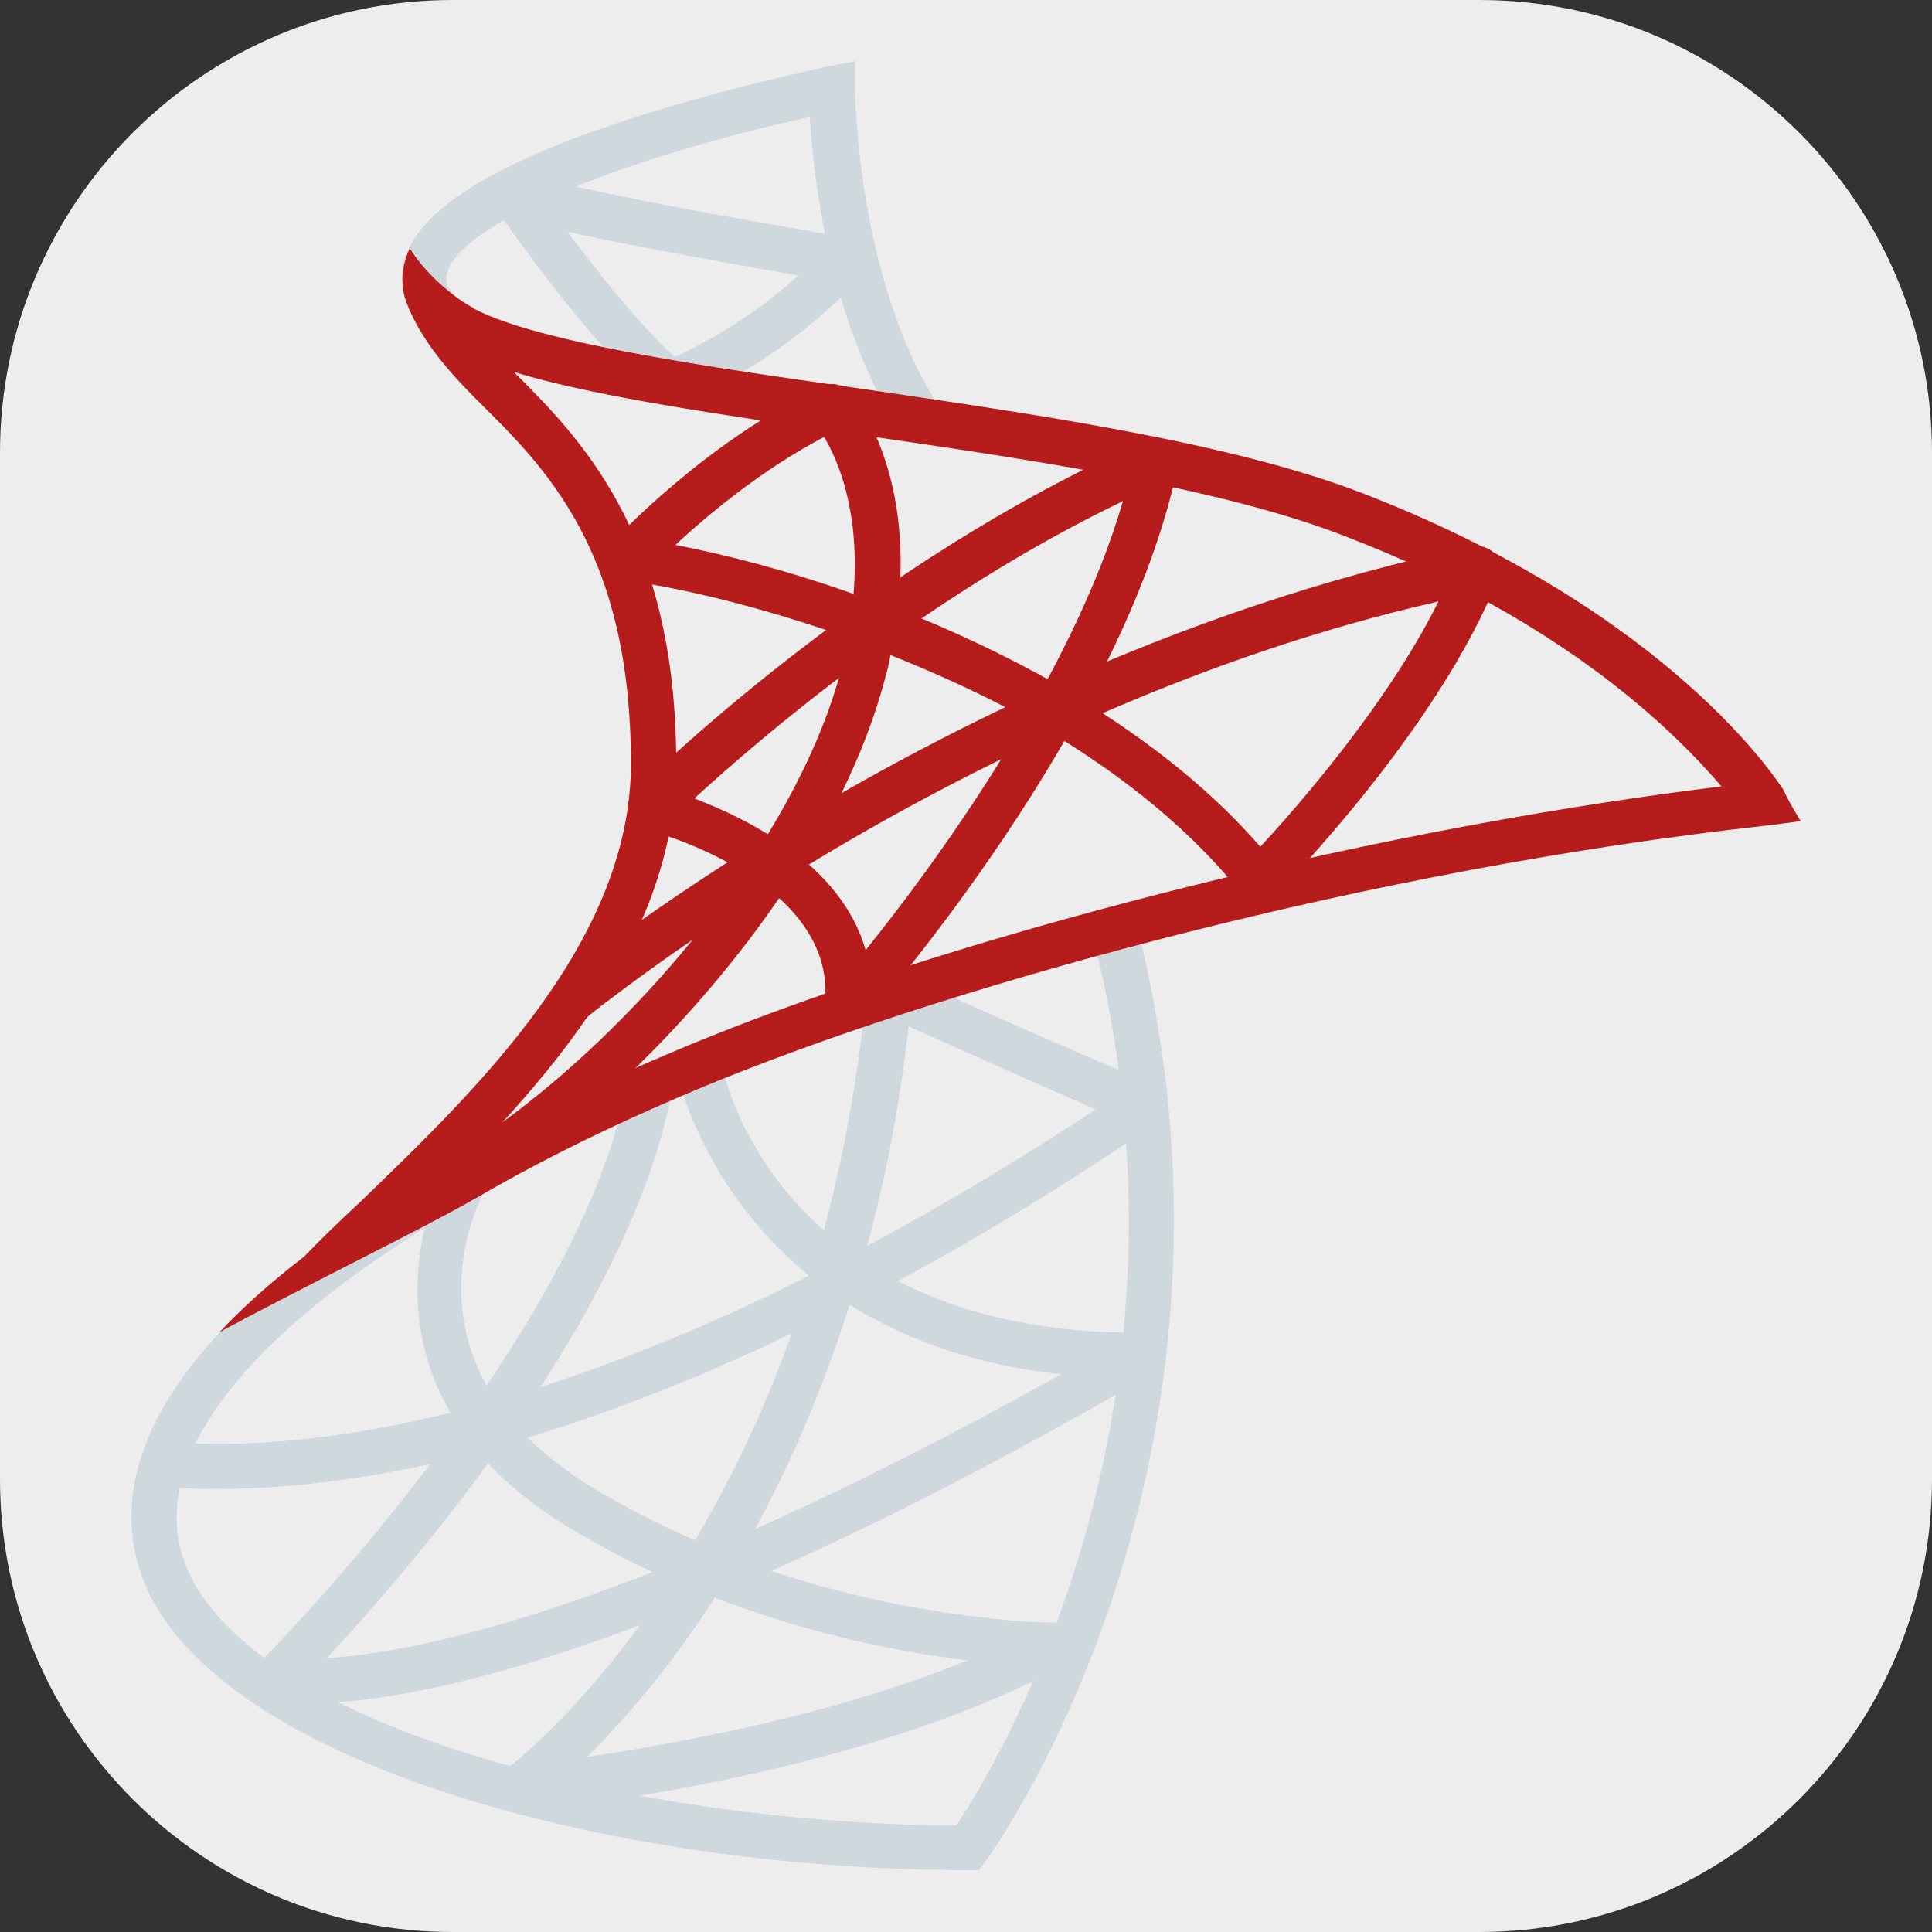
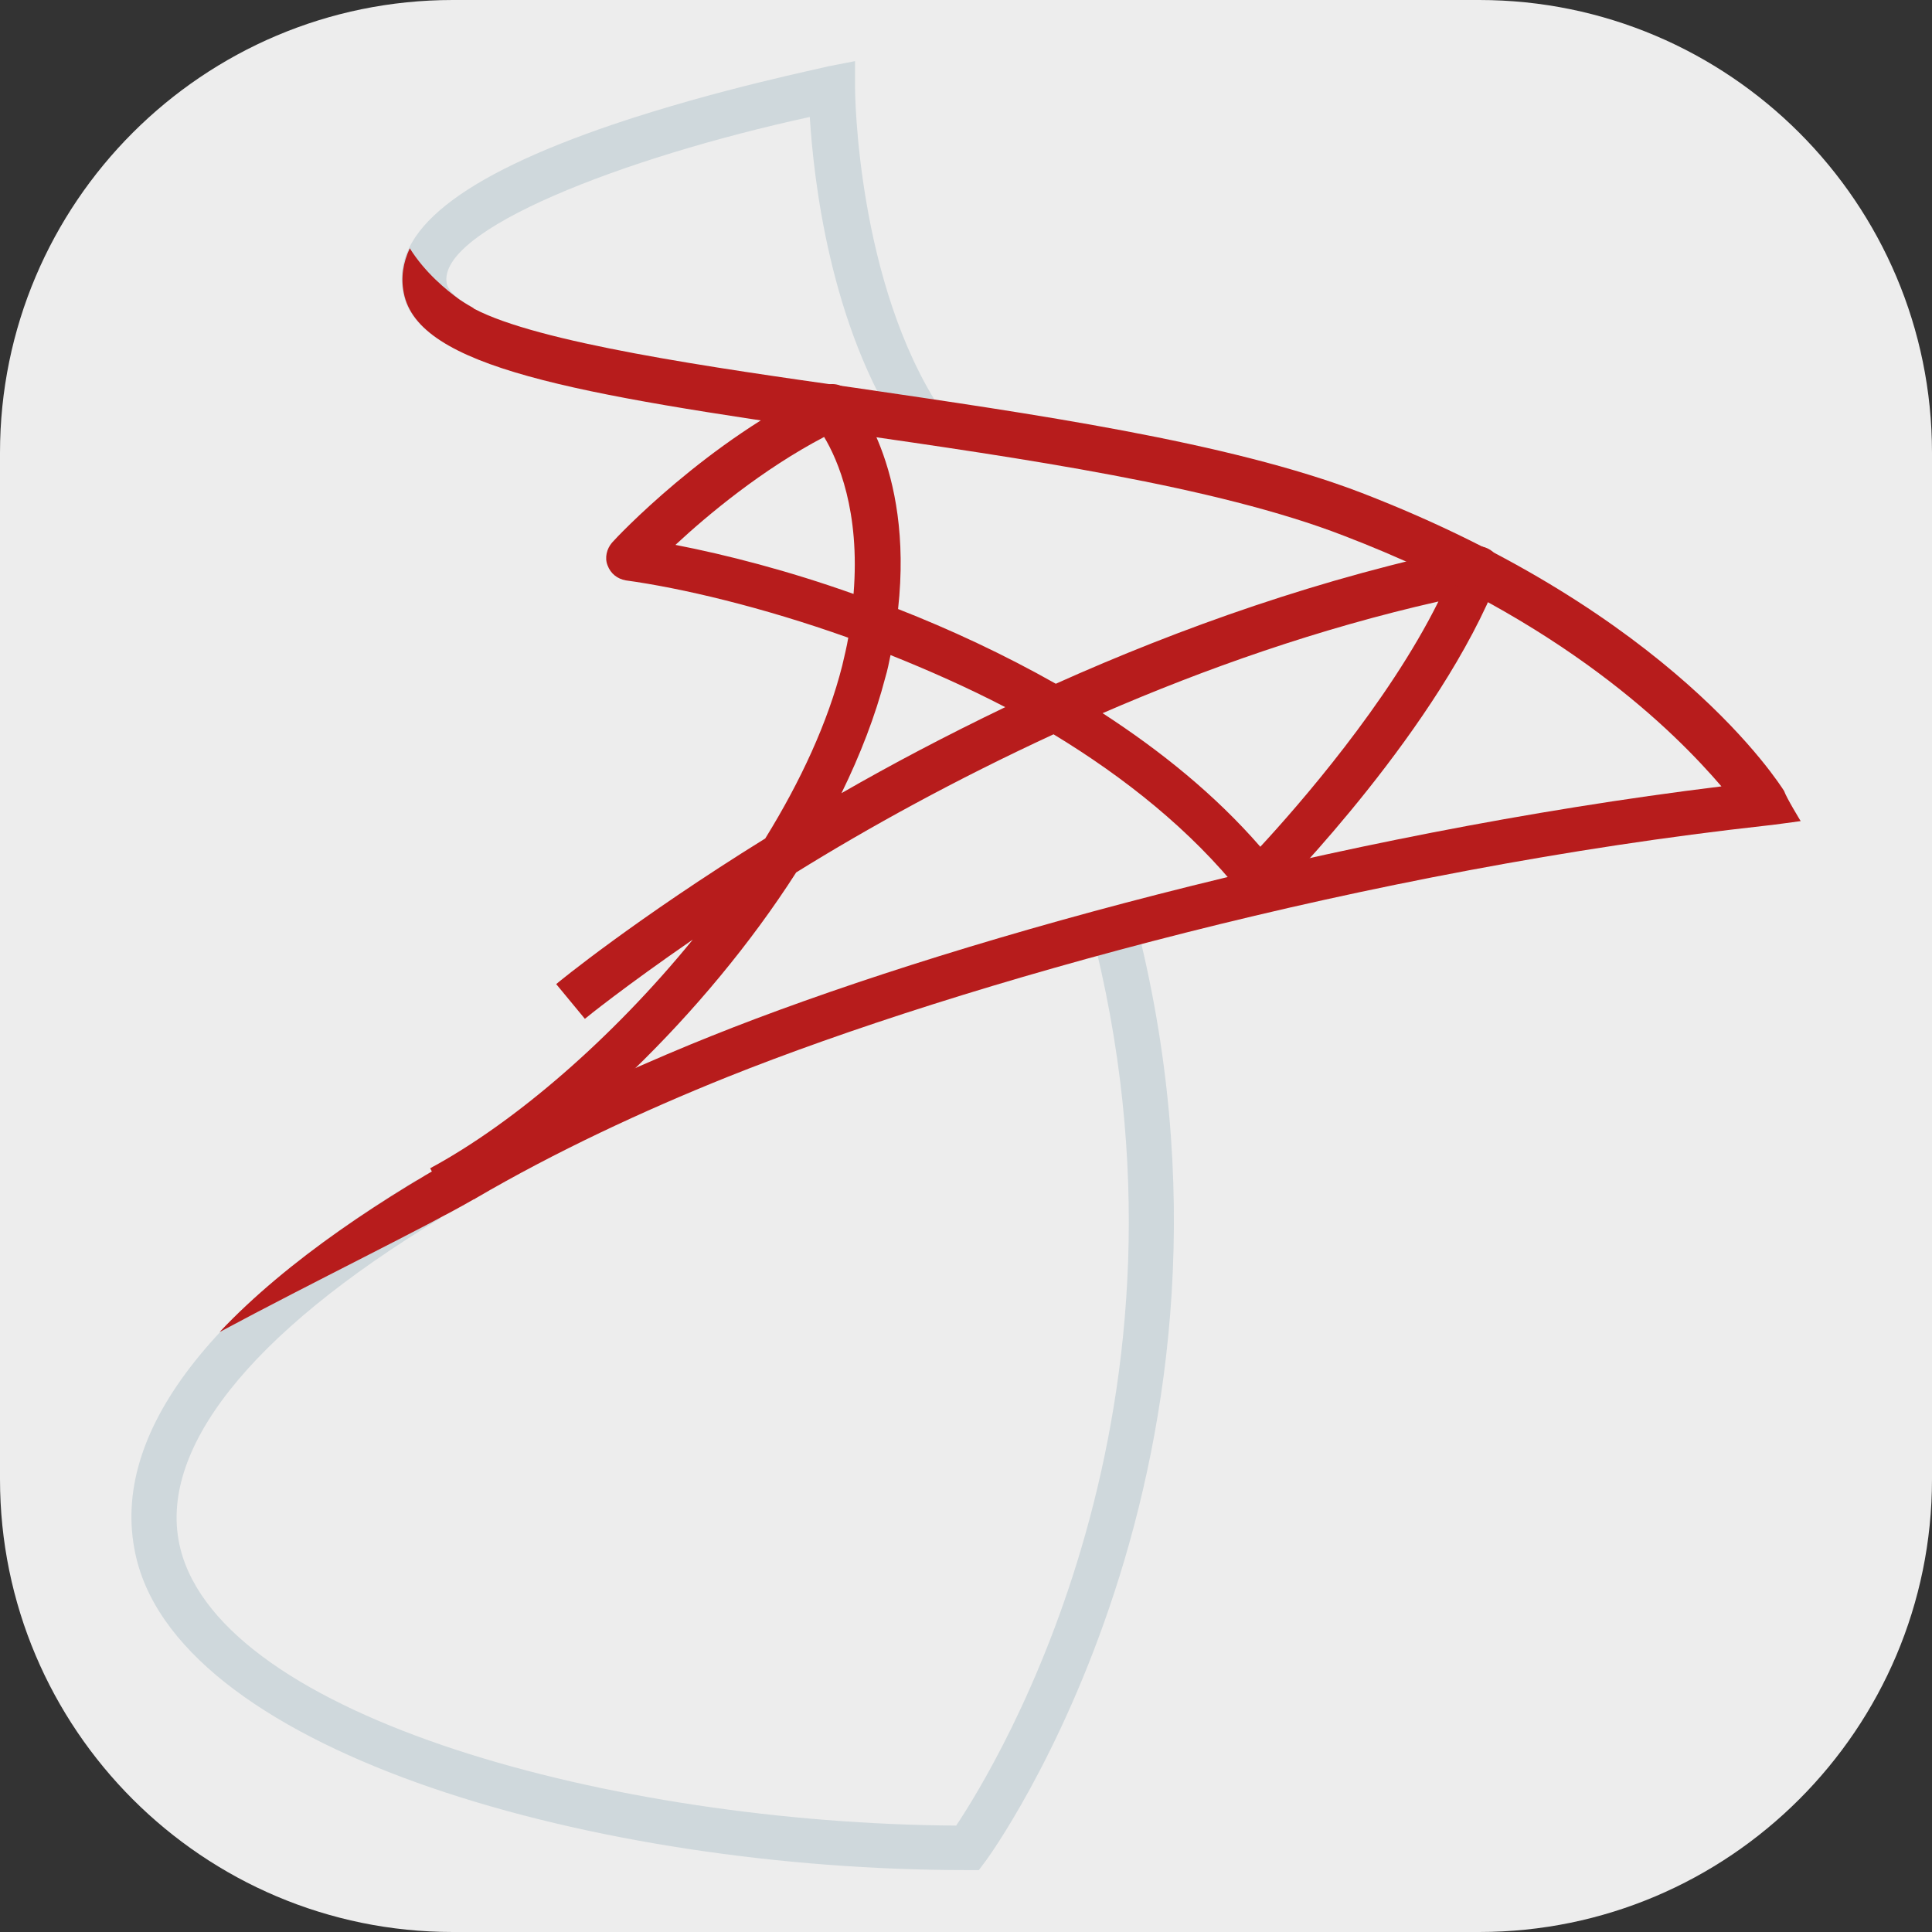
<svg xmlns="http://www.w3.org/2000/svg" version="1.1" id="Layer_1" x="0px" y="0px" viewBox="0 0 256 256" style="enable-background:new 0 0 256 256;" xml:space="preserve">
  <rect x="0" y="0" width="256" height="256" fill="#333333" stroke="none" />
  <style type="text/css">
	.st0{fill:#EDEDED;}
	.st1{fill:#CFD8DC;}
	.st2{fill:#B71C1C;}
</style>
  <path class="st0" d="M60,0h136c33.1,0,60,26.9,60,60v136c0,33.1-26.9,60-60,60H60c-33.1,0-60-26.9-60-60V60C0,26.9,26.9,0,60,0z" />
  <path class="st1" d="M119.7,57.8c-9.8-14.7-11.9-34.3-12.4-42.3c-24.8,5.4-49.5,15-48.1,22.1c0.2,0.9,1.3,2,3.2,3l-2.9,5.2  c-3.6-2-5.6-4.3-6.1-7.1c-1.6-8,7.5-15.3,27.8-22.2c13.9-4.7,27.9-7.5,28.5-7.7l3.6-0.7v3.7c0,0.3,0.2,25.7,11.5,42.7L119.7,57.8z" />
  <path class="st1" d="M129.7,247.8h-1.5c-49.1,0-103.7-15.4-110.1-41.2c-3.9-15.8,8.9-33.2,37.2-50.3l3.1,5.1  c-25.5,15.4-37.7,31-34.5,43.8c5.6,22.4,57.4,36.4,102.8,36.7c5.4-8.1,34.4-55.5,17.8-119.1l5.8-1.5  c18.9,72.4-19.3,124.8-19.7,125.3L129.7,247.8z" />
-   <path class="st1" d="M40.9,225.7c-3.2,0-4.8-0.4-5.1-0.4c-1.1-0.3-1.9-1.1-2.2-2.1c-0.3-1,0-2.2,0.8-2.9  c0.4-0.4,43.1-43.2,48.9-77.7l5.9,1c-5,29.7-34.2,63.6-45.9,76.1c11.6-0.7,40.9-6.1,97.3-37.6c-43.9-4.8-50.9-40-51-40.4l5.9-1.1  c0.3,1.5,7.3,36,55.4,36c0,0,0,0,0,0l0,0c1.4,0,2.5,0.9,2.9,2.2c0.4,1.3-0.2,2.7-1.4,3.4C85.2,221.1,52.5,225.7,40.9,225.7z" />
-   <path class="st1" d="M68.4,240.1c-1.2,0-2.4-0.8-2.8-1.9c-0.5-1.3,0-2.7,1.1-3.5c0.2-0.1,10.9-8,22.2-25.3  c-4.4-1.9-8.8-4.2-13.2-6.8c-5.3-3.2-9.3-6.6-12.3-10.1C48,196.4,33.8,198,21.3,197l0.5-6c11.2,1,24-0.4,37.9-3.8  c-9.4-16.1-0.8-32.1-0.7-32.3l5.2,2.9c-0.4,0.7-7.6,14.2,1.5,27.8c13.2-3.8,27.3-9.4,41.8-16.7c3.3-11,6-23.5,7.3-37.6  c0.1-1,0.6-1.8,1.5-2.3c0.8-0.5,1.9-0.5,2.7-0.1c0.2,0.1,19.6,8.9,33.6,14.7c1,0.4,1.7,1.4,1.8,2.5c0.1,1.1-0.4,2.2-1.3,2.8  c-13.7,9.3-27.3,17.5-40.6,24.2c-4.2,13.3-9.4,24.4-14.7,33.5c22.2,8.3,41.4,8.4,41.7,8.4c1.4,0,2.6,0.9,2.9,2.2  c0.3,1.3-0.3,2.7-1.4,3.4c-27.2,15.1-70.5,19.4-72.3,19.5C68.6,240.1,68.5,240.1,68.4,240.1z M94.7,211.7  c-6.2,9.7-12.4,16.6-16.9,21.1c12-1.8,33-5.6,50.4-12.8C119.8,219,107.7,216.7,94.7,211.7z M69.9,190.5c2.4,2.3,5.3,4.6,8.9,6.8  c4.4,2.6,8.9,4.9,13.3,6.8c4.5-7.6,9-16.7,12.8-27.4C92.8,182.5,81.1,187.1,69.9,190.5z M120.4,136c-1.2,10.6-3.1,20.3-5.5,29.1  c9.9-5.3,20.1-11.4,30.3-18.1C136,143,125.8,138.4,120.4,136z" />
-   <path class="st1" d="M88.8,53.7c-0.7,0-1.4-0.3-1.9-0.7c-9.6-8.3-21-25.1-21.5-25.8c-0.8-1.1-0.7-2.7,0.3-3.7c0.9-1,2.4-1.3,3.6-0.6  c0.1,0,5.6,2.3,43.2,8.6c1.1,0.2,2,0.9,2.3,2c0.4,1,0.1,2.2-0.6,3c-10.5,11.7-23.8,16.9-24.4,17.1C89.5,53.7,89.2,53.7,88.8,53.7z   M75.2,30.7c3.8,5.1,9.2,12,14.2,16.6c3.1-1.4,9.9-4.9,16.4-10.8C90.3,33.8,80.9,32,75.2,30.7z" />
-   <path class="st2" d="M112.3,136.4c-0.4,0-0.8-0.1-1.2-0.3c-1.2-0.5-1.9-1.8-1.8-3.1c1.7-16.5-23.5-23.1-23.8-23.1  c-1-0.3-1.9-1.1-2.2-2.1s0-2.2,0.8-2.9c1.2-1.2,30.8-30.5,67.9-46.6c1-0.4,2.2-0.3,3.1,0.4c0.9,0.7,1.3,1.8,1,2.9  c-7.1,34.4-40.2,72.2-41.6,73.7C113.9,136.1,113.1,136.4,112.3,136.4z M92,105.8c7.1,2.7,19.5,8.8,22.7,20.1  c8.7-10.8,27.2-35.8,34.1-59.5C122.5,79,100.4,98.1,92,105.8z" />
  <path class="st2" d="M59.8,160.1l-2.8-5.3c11.3-6.1,24.2-17.3,34.8-30.3c-9,6.2-14.2,10.4-14.3,10.5l-3.8-4.6  c0.2-0.2,10.6-8.7,27.7-19.3c4.7-7.6,8.3-15.4,10.2-22.9c0.3-1.3,0.6-2.5,0.8-3.7c-11.5-4.1-22.2-6.6-29.5-7.6c-1.1-0.2-2-0.9-2.4-2  c-0.4-1-0.1-2.2,0.6-3c0.5-0.6,12.7-13.6,27.9-20.7c1.2-0.6,2.6-0.3,3.5,0.7c0.4,0.4,8.6,9.7,6.5,28.8c6.9,2.7,14,6,20.9,9.9  c16.5-7.4,35.3-14.1,55.3-18.2c1-0.2,2.2,0.2,2.9,1c0.7,0.8,0.9,2,0.5,3c-7.8,20-28.7,41.3-29.6,42.2c-0.6,0.6-1.4,0.9-2.3,0.9  c-0.9,0-1.6-0.5-2.2-1.1c-6.7-8.4-15.5-15.4-24.9-21.1c-13,6-24.6,12.4-34.1,18.3C93.4,134.5,75.1,151.9,59.8,160.1z M146.1,94.5  c7.7,5,14.9,10.8,20.9,17.7c5-5.4,16.9-19,23.6-32.5C174.7,83.3,159.7,88.6,146.1,94.5z M118,86.8c-0.2,1-0.4,2-0.7,3  c-1.3,5-3.3,10.2-5.8,15.3c6.6-3.8,13.8-7.6,21.7-11.4C128.2,91.1,123,88.8,118,86.8z M89.5,72.2c6.7,1.3,14.9,3.4,23.6,6.5  c0.9-11-2.1-17.8-3.9-20.8C101,62.2,93.8,68.2,89.5,72.2z" />
-   <path class="st2" d="M89.6,101.1c0,26.2-21.9,47.1-37.6,62.3c-2.6,2.6-11.6,3-11.6,3c2.2-2.3,4.7-4.7,7.4-7.2  c15-14.5,35.8-34.3,35.8-58c0-28.1-11.3-39.2-20.2-48c-4-4-7.3-7.8-9.3-12.5l1.9-0.8c2,0.9,4.4,1.9,6.2,2.7c1.4,2.1,3.4,4.1,5.6,6.4  C76.7,57.9,89.6,70.5,89.6,101.1z" />
  <path class="st2" d="M238.6,108.8c0,0-3.6,0.5-4.6,0.6c-52.5,5.8-106.6,20.9-137.6,33.3c-11.2,4.5-22.8,9.9-33.4,16.1  c-0.1,0.1-0.1,0.1-0.2,0.1c-6.2,3.6-21.4,11-33.7,17.6c18-19.1,51.6-33.8,65.1-39.2c30.4-12.2,82.6-26.8,133.9-33.1  c-6.1-7.1-20.8-22-50-33.2c-17-6.6-42.9-10.3-65.7-13.6c-36.3-5.2-57-8.7-58.9-18.6c-0.4-2-0.1-4,0.8-5.9c2,3.2,4.8,5.5,6.6,6.8  c0.9,0.6,1.6,1,1.8,1.1l0.1,0.1c8.5,4.5,31.5,7.8,50.6,10.5c23.1,3.4,49.3,7.1,67,13.9c41.2,15.9,55.4,38.6,56,39.5  C236.7,105.7,238.6,108.8,238.6,108.8z" />
</svg>